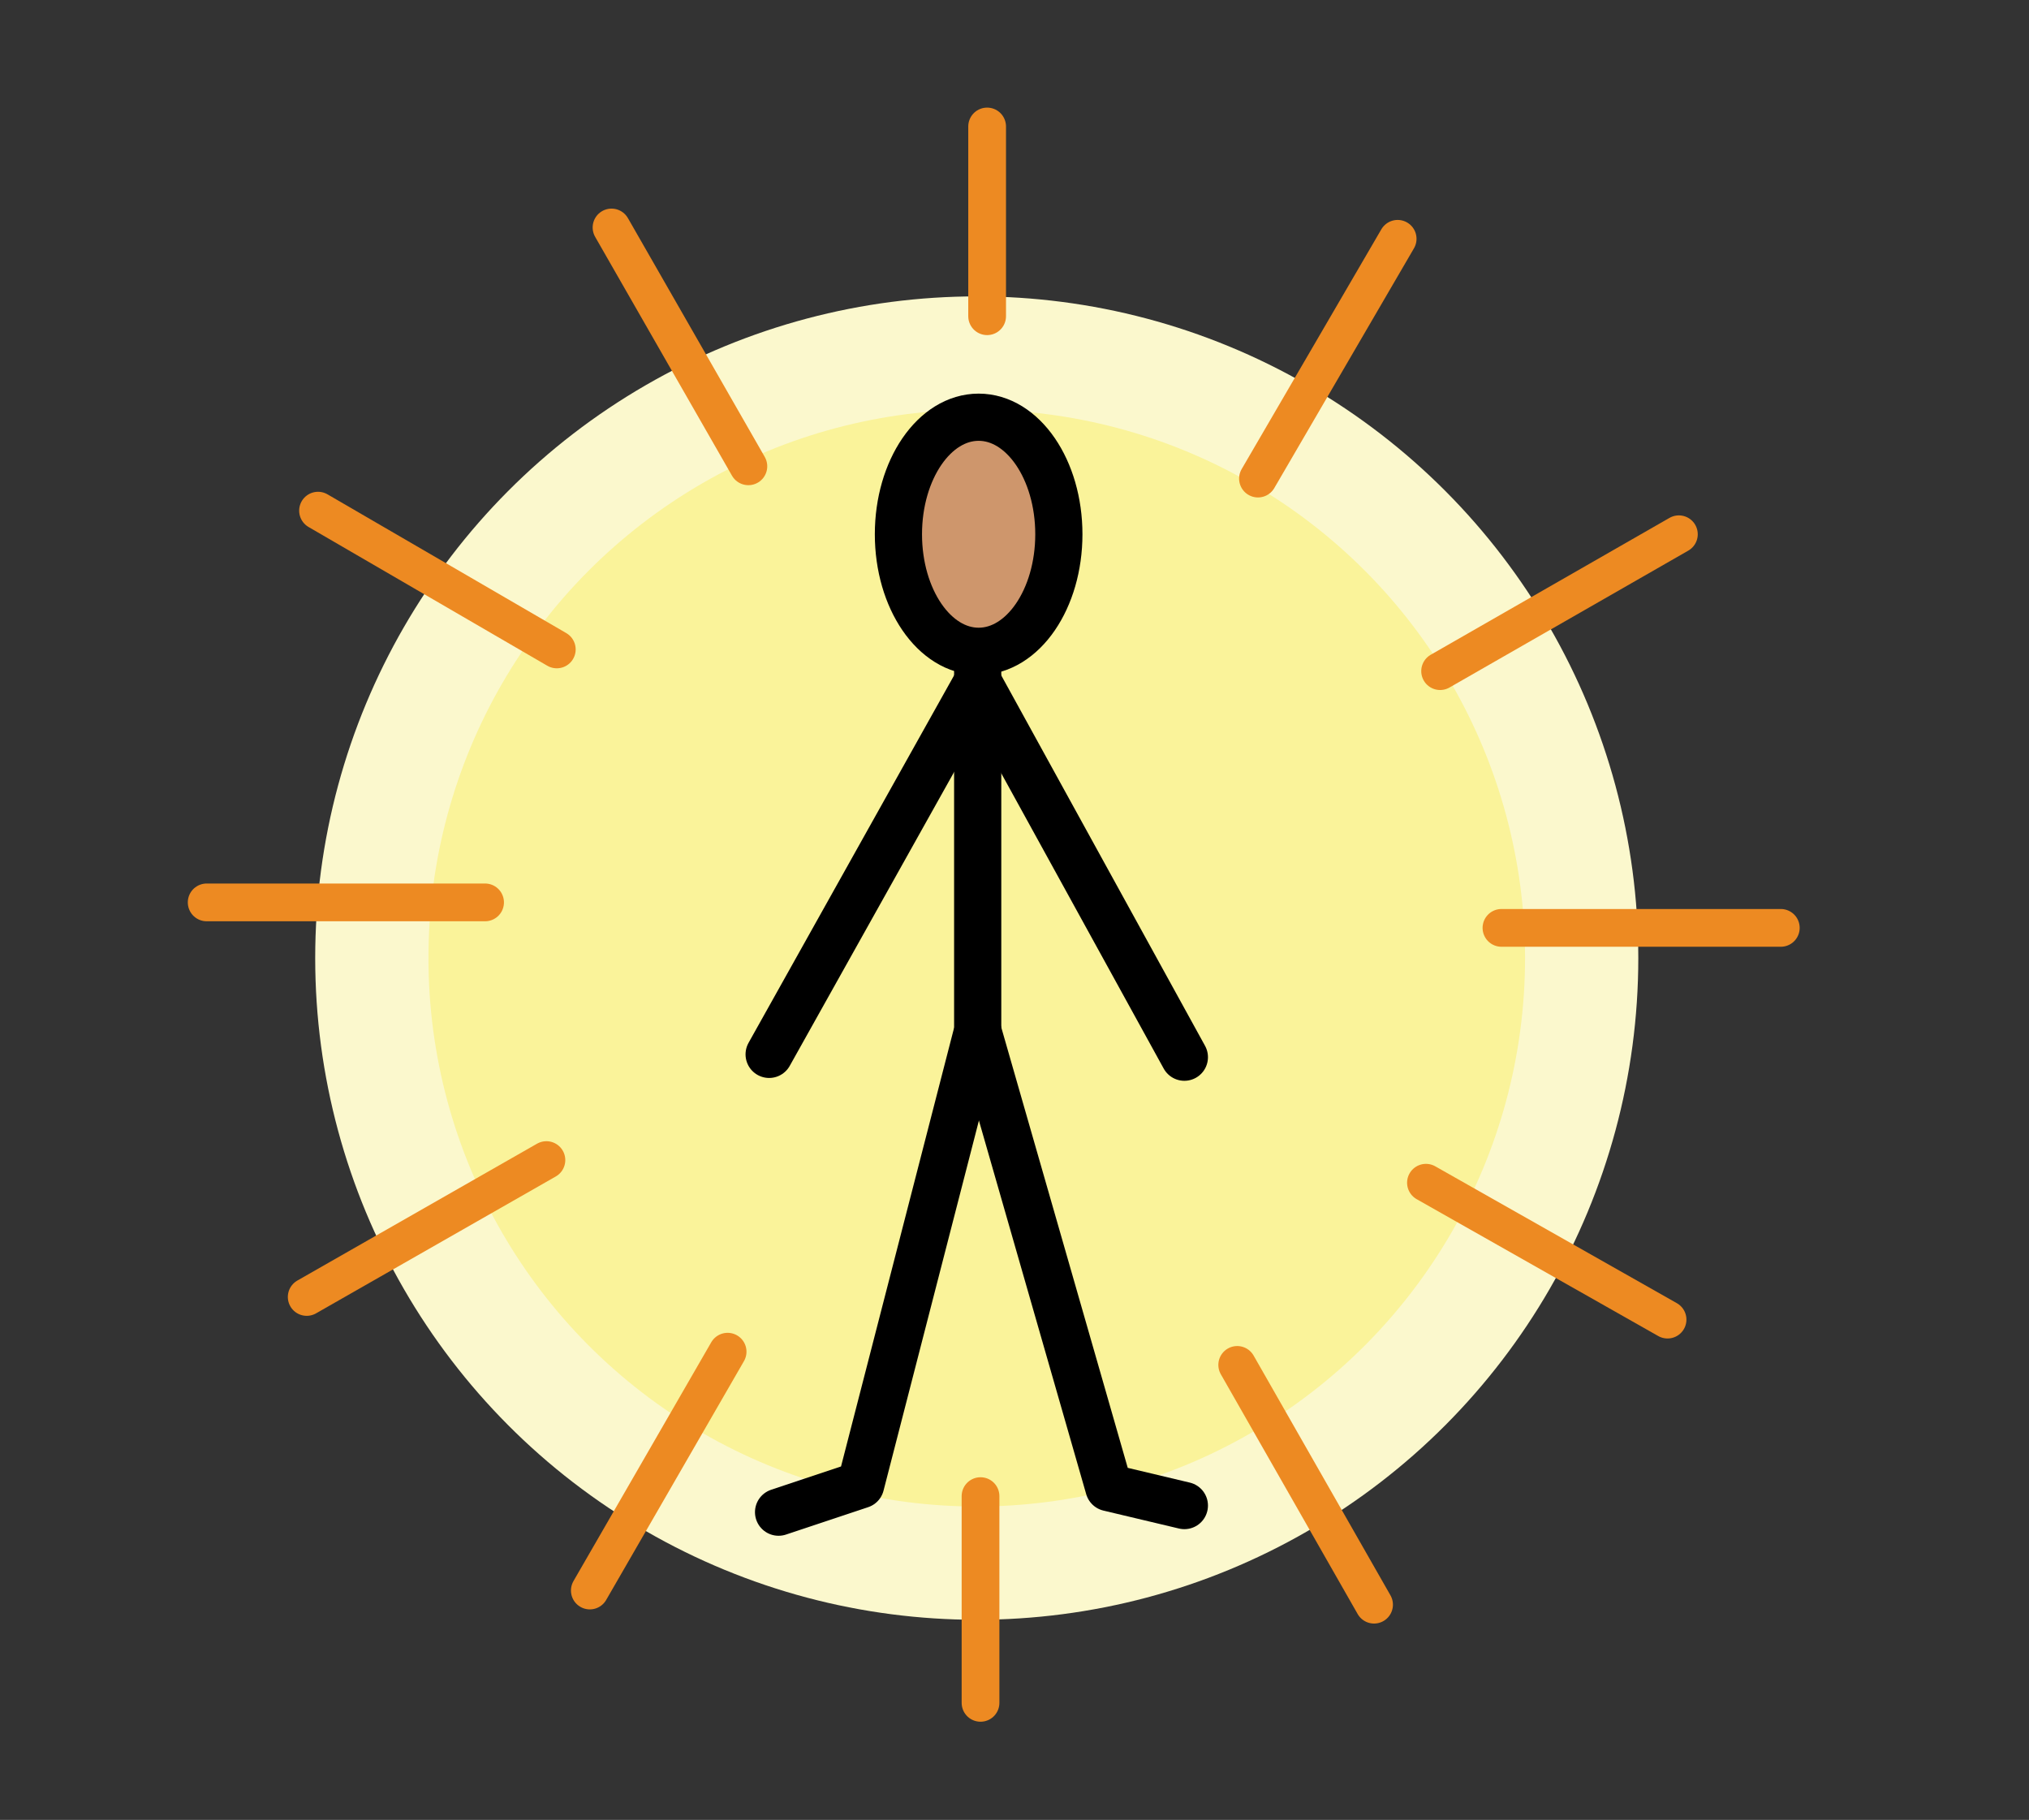
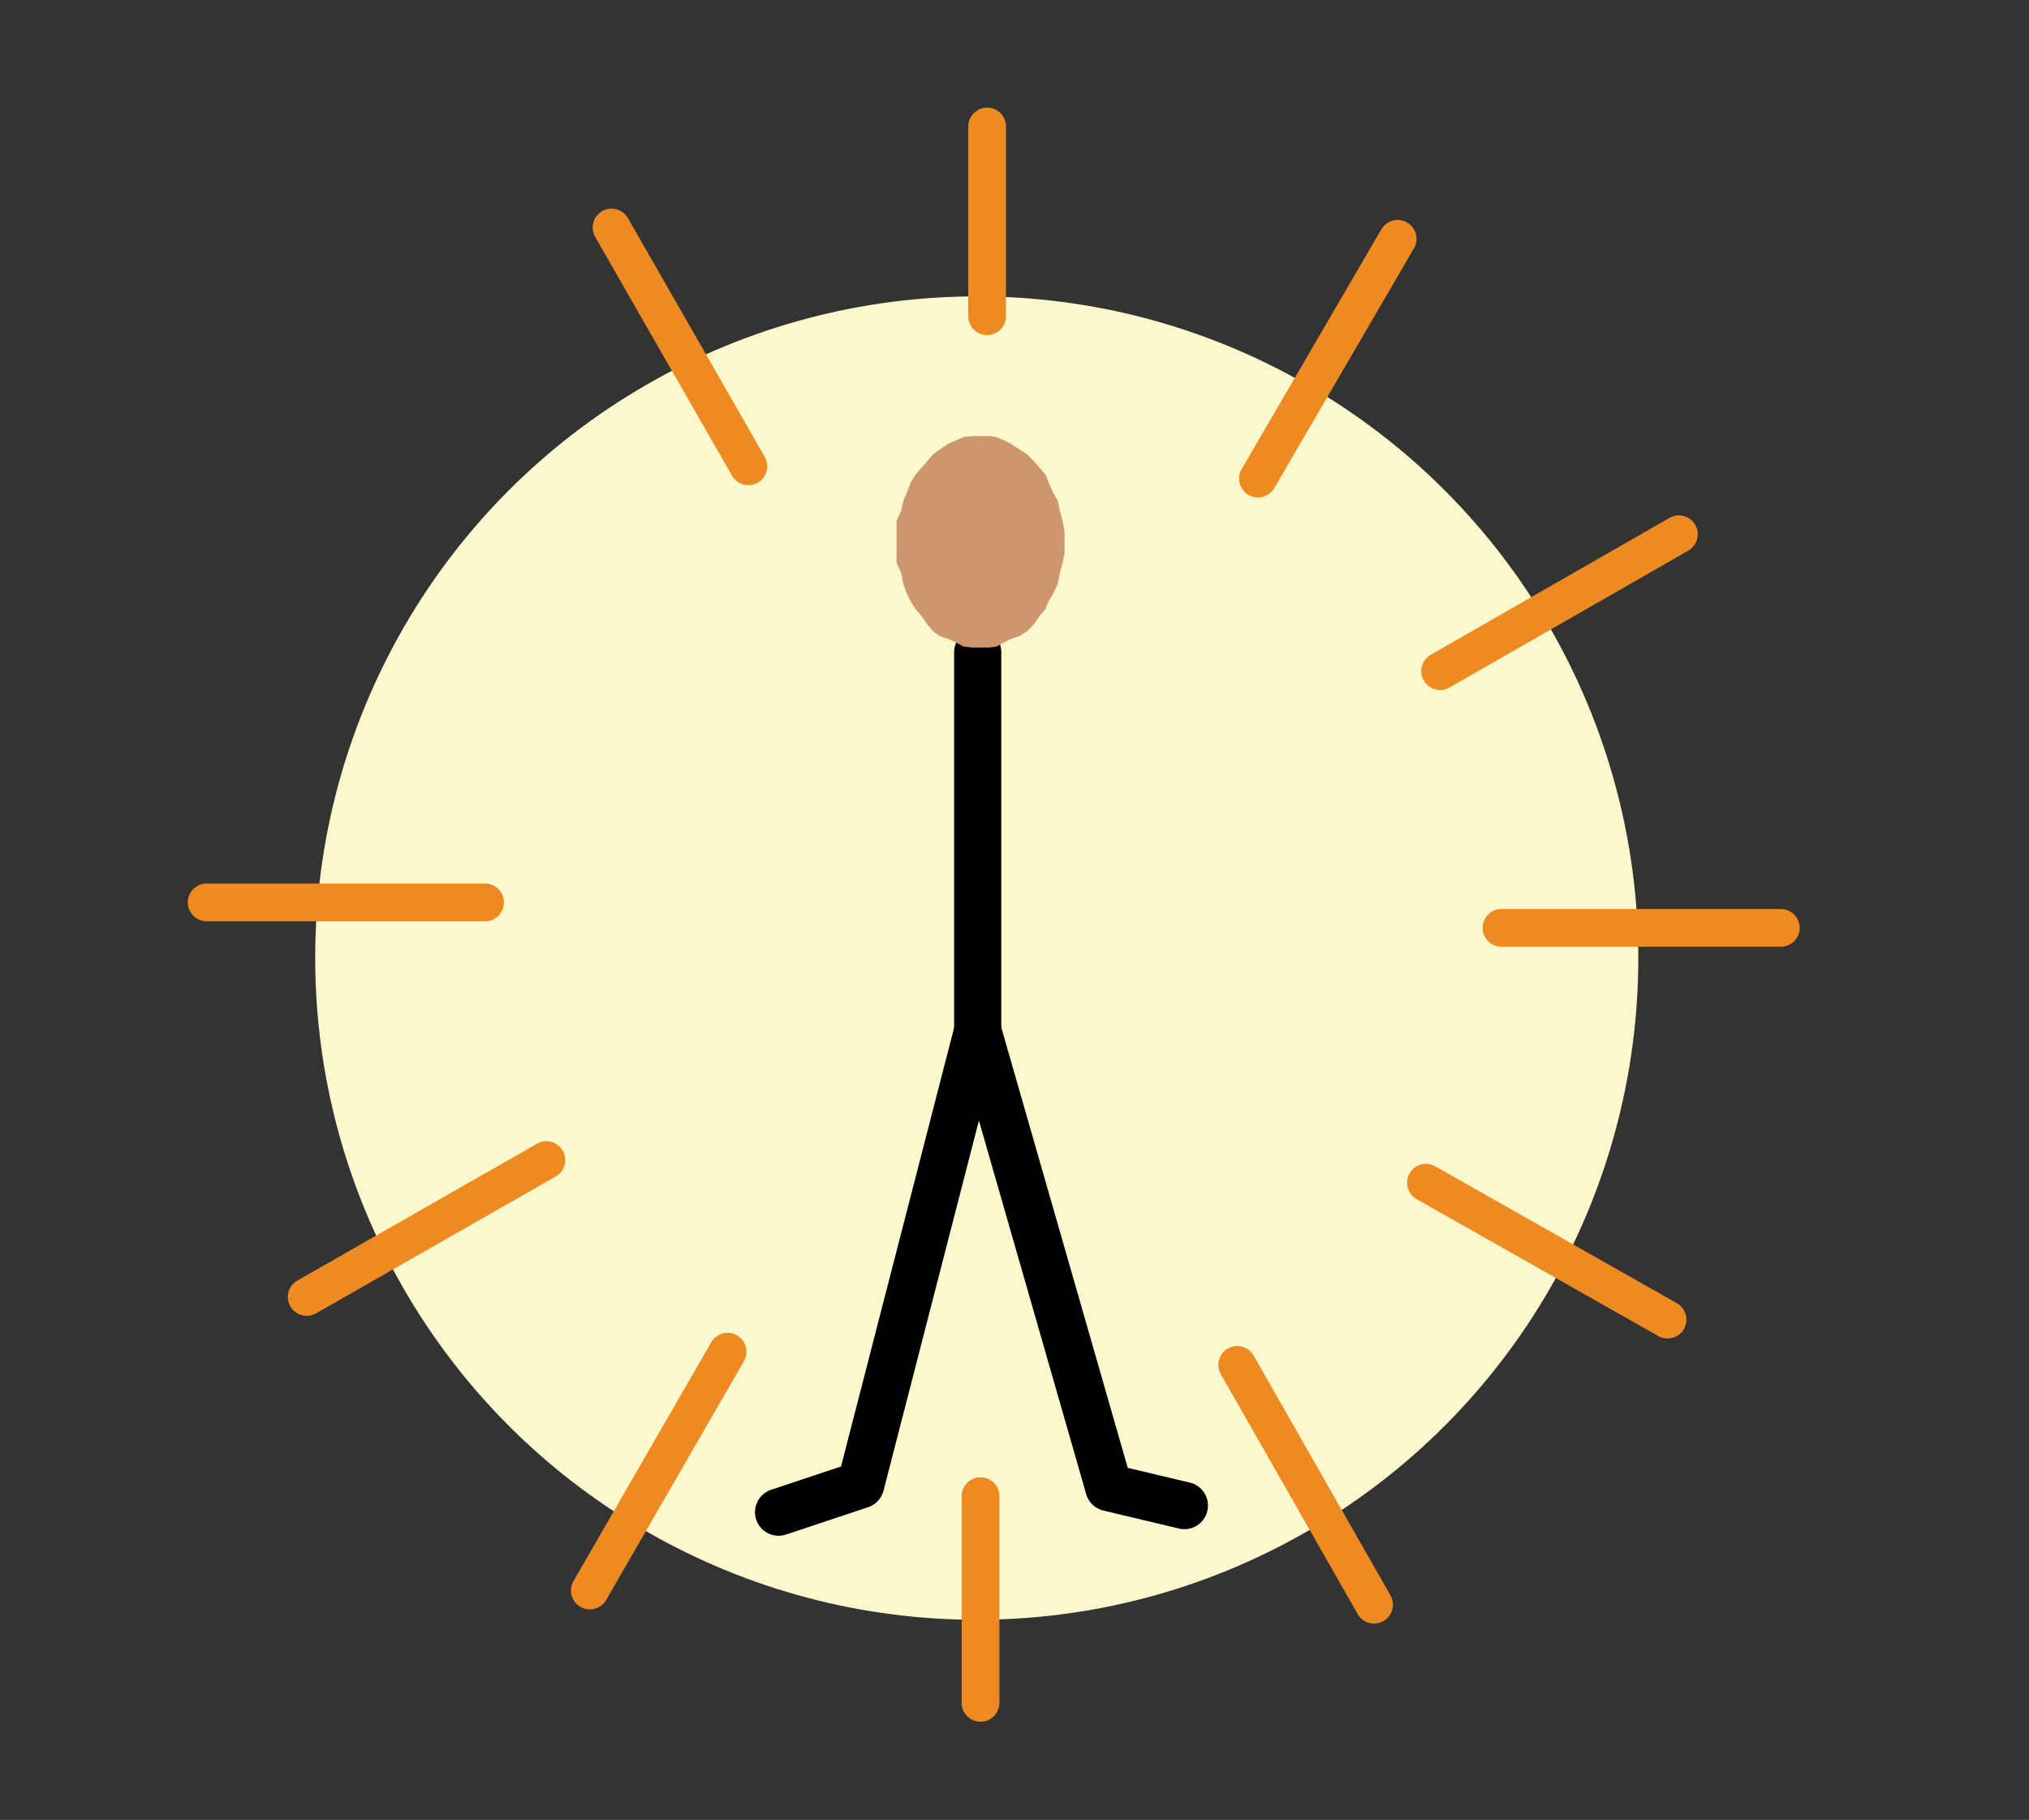
<svg xmlns="http://www.w3.org/2000/svg" id="Layer_1" data-name="Layer 1" version="1.1" viewBox="0 0 215 192.8">
  <rect x="0" y="0" width="215" height="192.8" fill="#333333" stroke="none" />
  <defs>
    <style>
      .cls-1 {
        fill: #ce966c;
      }

      .cls-1, .cls-2, .cls-3 {
        stroke-width: 0px;
      }

      .cls-4 {
        stroke: #ed8a22;
        stroke-width: 4px;
      }

      .cls-4, .cls-5 {
        fill: none;
        stroke-linecap: round;
        stroke-linejoin: round;
      }

      .cls-2 {
        fill: #faf39a;
      }

      .cls-3 {
        fill: #fbf8cd;
      }

      .cls-5 {
        stroke: #000;
        stroke-width: 5px;
      }
    </style>
  </defs>
  <circle class="cls-3" cx="103.5" cy="101.5" r="70.1" />
-   <circle class="cls-2" cx="103.5" cy="101.5" r="58.1" />
  <polyline class="cls-5" points="103.6 69.1 103.6 109.2 91.2 157.3 82.5 160.2" />
  <polyline class="cls-5" points="103.6 109.2 117.5 157.6 125.5 159.5" />
-   <polyline class="cls-5" points="81.5 111.7 103.6 72.2 125.5 112" />
  <line class="cls-4" x1="21.9" y1="95.6" x2="51.4" y2="95.6" />
  <line class="cls-4" x1="159.1" y1="98.3" x2="188.7" y2="98.3" />
  <line class="cls-4" x1="103.9" y1="180.4" x2="103.9" y2="158.5" />
  <line class="cls-4" x1="104.6" y1="33.5" x2="104.6" y2="13.4" />
  <line class="cls-4" x1="32.5" y1="137.4" x2="57.9" y2="122.9" />
  <line class="cls-4" x1="152.6" y1="71.1" x2="177.9" y2="56.6" />
  <line class="cls-4" x1="62.5" y1="168.5" x2="77.1" y2="143.2" />
  <line class="cls-4" x1="133.3" y1="50.7" x2="148.1" y2="25.3" />
  <line class="cls-4" x1="145.6" y1="170" x2="131.1" y2="144.6" />
  <line class="cls-4" x1="79.3" y1="49.4" x2="64.8" y2="24.1" />
  <line class="cls-4" x1="176.7" y1="139.8" x2="151.1" y2="125.3" />
-   <line class="cls-4" x1="59" y1="68.8" x2="33.7" y2="54.1" />
  <polygon class="cls-1" points="112.8 57.3 112.8 56.3 112.6 55.2 112.3 54.1 112.1 53.1 111.6 52.2 111.1 51.1 110.8 50.3 110.2 49.6 109.5 48.8 108.8 48.1 108 47.6 107.1 47 106.5 46.7 105.6 46.3 104.9 46.2 103.9 46.2 103 46.2 102.1 46.3 101.2 46.7 100.5 47 99.6 47.6 98.9 48.1 98.3 48.8 97.6 49.6 97 50.3 96.5 51.1 96.1 52.2 95.7 53.1 95.5 54.1 95 55.2 95 56.3 95 57.3 95 58.6 95 59.6 95.5 60.7 95.7 61.8 96.1 62.9 96.5 63.7 97 64.5 97.6 65.2 98.3 66.2 98.9 66.9 99.6 67.4 100.5 67.7 101.2 68 102.1 68.5 103 68.6 103.9 68.6 104.9 68.6 105.6 68.5 106.5 68 107.1 67.7 108 67.4 108.8 66.9 109.5 66.2 110.2 65.2 110.8 64.5 111.1 63.7 111.6 62.9 112.1 61.8 112.3 60.7 112.6 59.6 112.8 58.6 112.8 57.3" />
-   <ellipse class="cls-5" cx="103.7" cy="56.6" rx="8.5" ry="12.4" />
</svg>